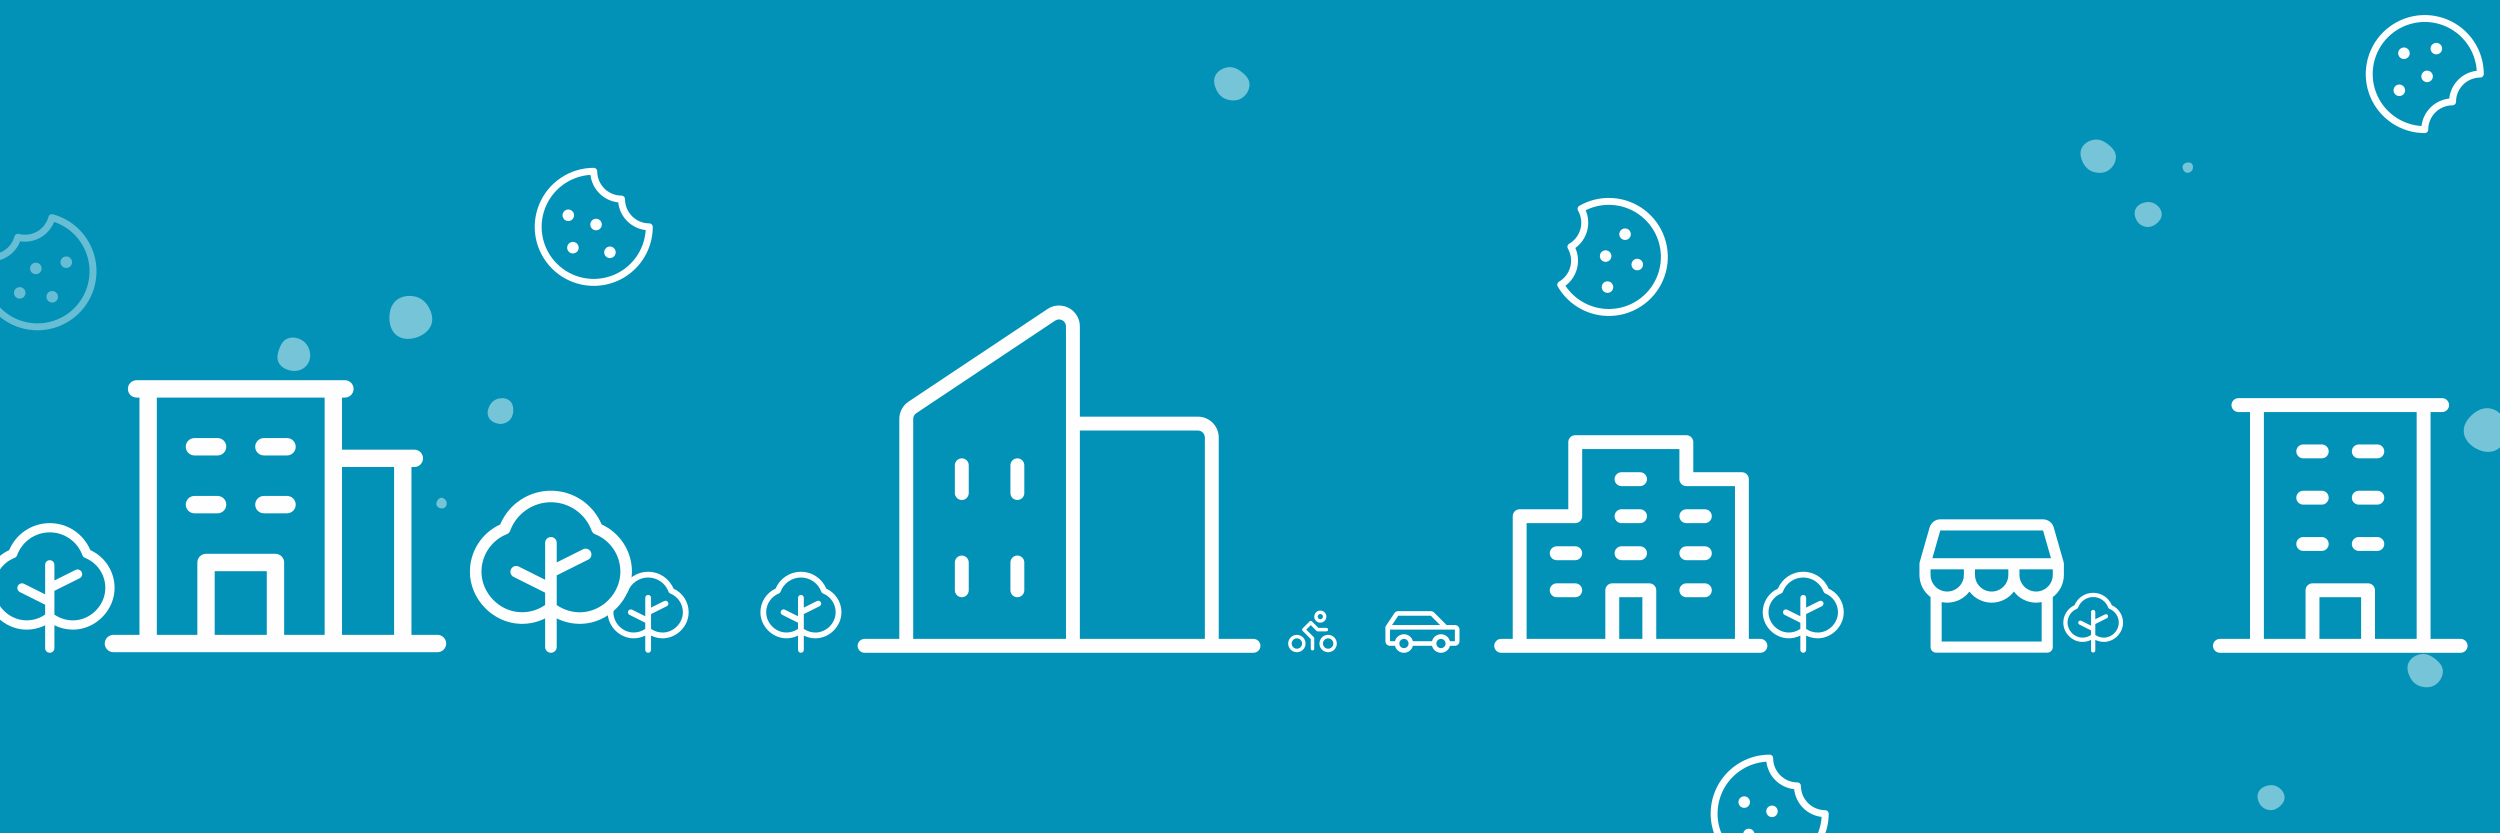
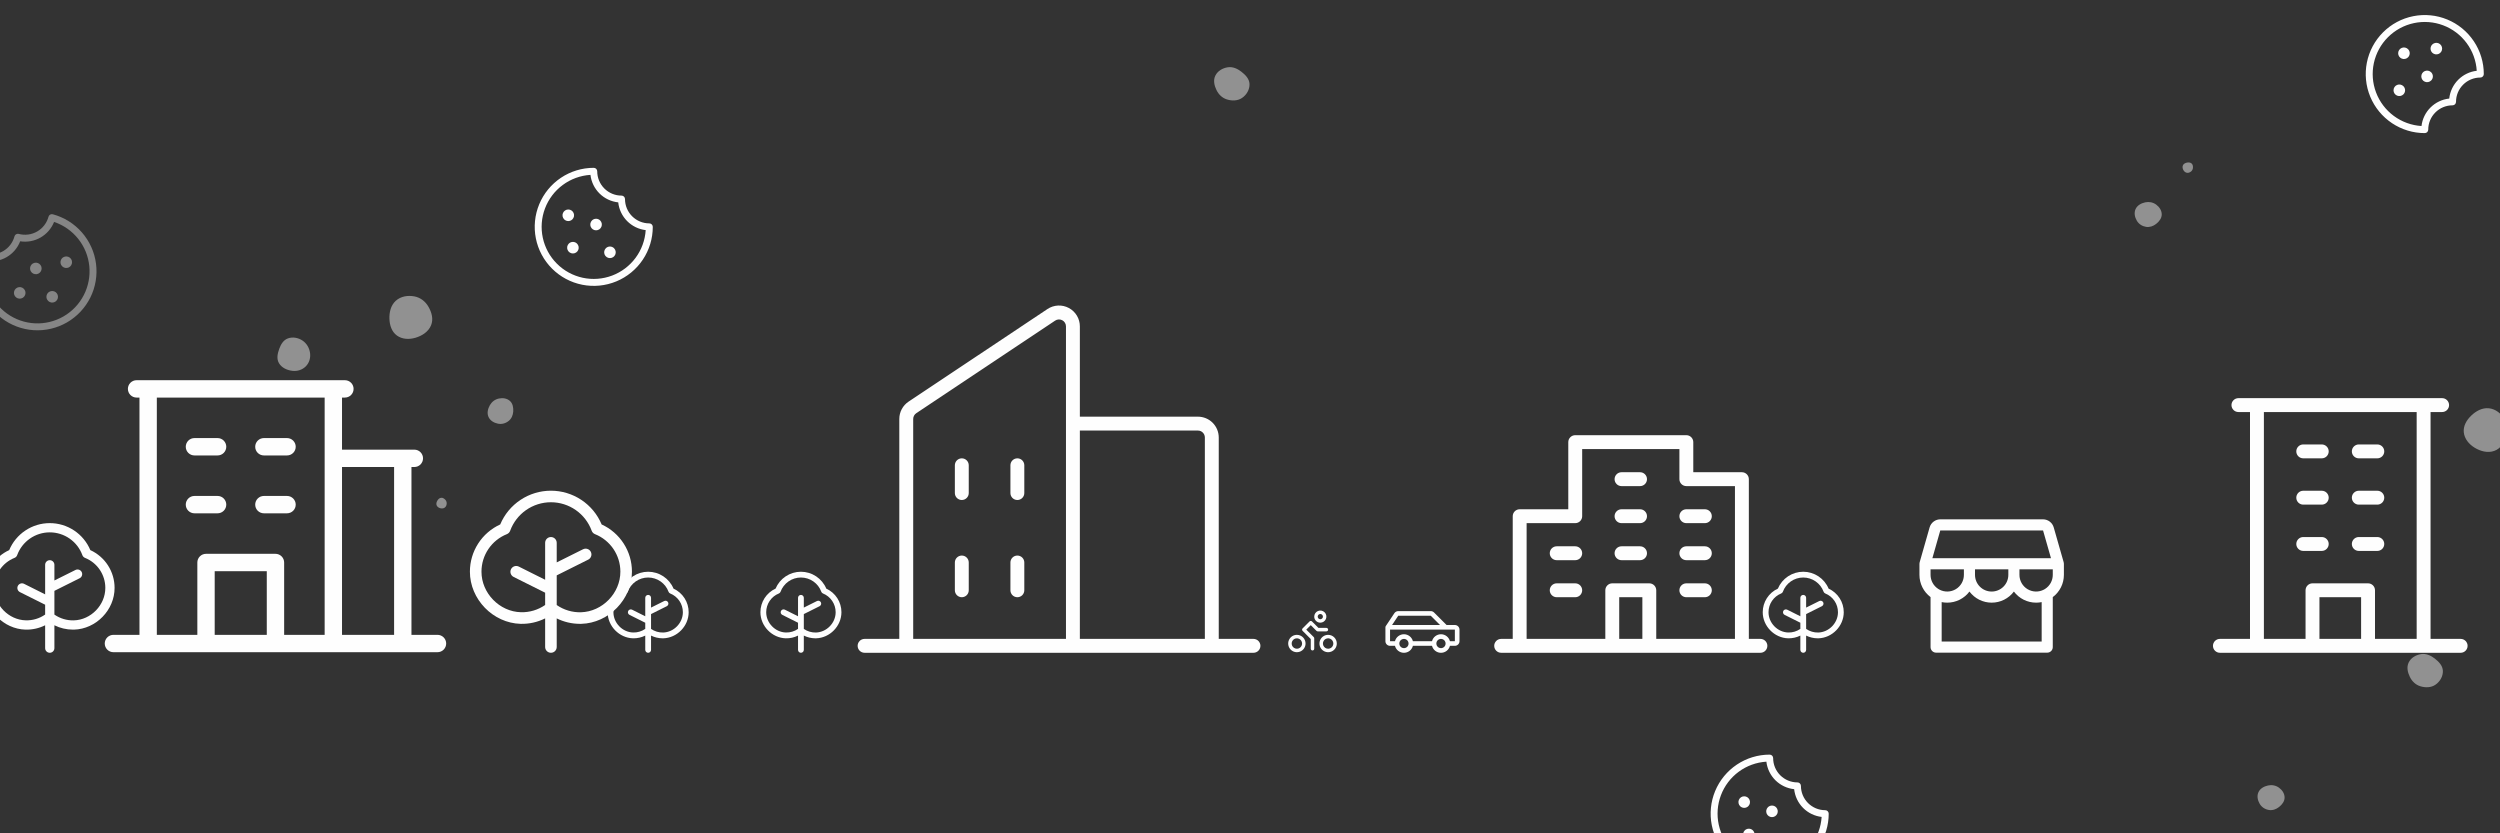
<svg xmlns="http://www.w3.org/2000/svg" fill="none" viewBox="0 0 2160 720" height="720" width="2160">
  <rect x="0" y="0" width="2160" height="720" fill="#333333" stroke="none" />
  <g clip-path="url(#clip0_993_12846)">
-     <rect fill="#0292B7" height="720" width="2160" />
    <path fill="#FEFEFE" d="M1862.91 176.755C1865.69 178.78 1867.74 181.833 1867.74 185.259C1867.75 188.586 1865.54 191.375 1862.92 193.448C1860.42 195.429 1857.33 196.516 1854.17 196.005C1850.87 195.471 1847.94 193.613 1846.25 190.748C1844.43 187.681 1843.65 183.914 1845.12 180.669C1846.58 177.43 1849.94 175.592 1853.43 174.826C1856.74 174.097 1860.17 174.76 1862.91 176.755Z" opacity="0.46" />
    <path fill="#FEFEFE" d="M1969.07 680.577C1971.85 682.602 1973.9 685.655 1973.9 689.081C1973.91 692.408 1971.7 695.197 1969.08 697.269C1966.58 699.251 1963.49 700.338 1960.33 699.827C1957.03 699.293 1954.1 697.435 1952.41 694.57C1950.59 691.503 1949.81 687.736 1951.28 684.491C1952.74 681.252 1956.1 679.414 1959.59 678.647C1962.9 677.918 1966.33 678.582 1969.07 680.577Z" opacity="0.46" />
-     <path fill="#FEFEFE" d="M1821.04 124.457C1824.63 127.231 1828.01 130.706 1828.15 135.203C1828.29 139.952 1825.67 144.472 1821.71 147.174C1817.92 149.752 1813.04 149.831 1808.65 148.48C1804.56 147.221 1801.46 144.185 1799.6 140.375C1797.67 136.419 1796.67 131.843 1798.62 127.899C1800.61 123.868 1804.84 121.383 1809.34 120.693C1813.6 120.038 1817.64 121.836 1821.04 124.457Z" opacity="0.46" />
    <path fill="#FEFEFE" d="M1072.47 61.9C1076.07 64.674 1079.45 68.149 1079.58 72.645C1079.72 77.395 1077.11 81.915 1073.14 84.617C1069.36 87.195 1064.48 87.274 1060.09 85.923C1055.99 84.663 1052.89 81.627 1051.04 77.817C1049.11 73.862 1048.1 69.286 1050.06 65.342C1052.05 61.311 1056.28 58.826 1060.78 58.135C1065.04 57.481 1069.08 59.279 1072.47 61.9Z" opacity="0.46" />
    <path fill="#FEFEFE" d="M2103.54 568.9C2107.13 571.674 2110.51 575.149 2110.65 579.645C2110.79 584.395 2108.17 588.915 2104.21 591.617C2100.42 594.195 2095.54 594.274 2091.15 592.923C2087.06 591.663 2083.96 588.627 2082.1 584.817C2080.17 580.862 2079.17 576.286 2081.12 572.342C2083.11 568.311 2087.34 565.826 2091.84 565.135C2096.1 564.481 2100.14 566.279 2103.54 568.9Z" opacity="0.46" />
    <path fill="#FEFEFE" d="M1893.54 141.248C1894.58 142.164 1894.81 143.638 1894.7 145.016C1894.6 146.293 1893.99 147.444 1892.98 148.24C1891.93 149.063 1890.62 149.555 1889.32 149.262C1887.98 148.959 1886.93 147.968 1886.33 146.741C1885.71 145.463 1885.46 143.964 1886.11 142.699C1886.76 141.43 1888.13 140.758 1889.54 140.483C1890.94 140.21 1892.47 140.31 1893.54 141.248Z" opacity="0.46" />
    <path fill="#FEFEFE" d="M2150.41 352.753C2156.23 353.356 2160.93 357.278 2163.89 362.061C2166.71 366.634 2167.1 372.032 2165.46 377.101C2163.74 382.451 2160.53 387.631 2155 389.595C2149.37 391.596 2143.16 389.908 2138.11 386.824C2133.14 383.795 2129.31 379.14 2128.72 373.569C2128.13 368.083 2131.06 362.999 2135.15 359.077C2139.25 355.137 2144.61 352.15 2150.41 352.753Z" opacity="0.46" />
    <path fill="#FEFEFE" d="M431.023 344.325C434.388 343.615 438.03 344.132 440.578 346.421C443.054 348.645 443.652 352.149 443.441 355.481C443.239 358.667 441.978 361.692 439.486 363.697C436.883 365.791 433.538 366.731 430.277 366.072C426.785 365.366 423.462 363.427 422.029 360.169C420.599 356.917 421.483 353.186 423.245 350.083C424.92 347.132 427.709 345.026 431.023 344.325Z" opacity="0.46" />
    <path fill="#FEFEFE" d="M381.12 430.076C382.498 429.913 383.75 430.726 384.701 431.73C385.581 432.659 386.026 433.886 385.942 435.169C385.855 436.496 385.341 437.803 384.253 438.573C383.132 439.366 381.696 439.48 380.383 439.104C379.017 438.713 377.738 437.892 377.232 436.563C376.724 435.23 377.142 433.763 377.879 432.532C378.612 431.309 379.708 430.242 381.12 430.076Z" opacity="0.46" />
    <path fill="#FEFEFE" d="M248.846 292.345C252.929 290.91 257.624 291.744 261.382 294.263C265.084 296.744 267.351 300.8 267.897 305.114C268.438 309.389 267.153 313.587 264.202 316.535C261.209 319.525 256.965 320.909 252.6 320.395C248.049 319.859 243.42 317.81 241.047 313.809C238.748 309.932 239.821 305.372 241.292 301.323C242.708 297.425 244.914 293.726 248.846 292.345Z" opacity="0.46" />
    <path fill="#FEFEFE" d="M341.977 259.854C346.313 255.938 352.377 255.063 357.91 256.066C363.199 257.024 367.47 260.349 370.143 264.956C372.964 269.819 374.666 275.671 372.429 281.091C370.15 286.615 364.742 290.1 359.066 291.796C353.493 293.461 347.473 293.19 342.935 289.904C338.466 286.669 336.645 281.093 336.464 275.432C336.283 269.743 337.643 263.767 341.977 259.854Z" opacity="0.46" />
    <path fill="#FEFEFE" d="M78.05 475.295C75.156 468.386 70.286 462.487 64.05 458.338C57.814 454.188 50.49 451.975 43 451.975C35.51 451.975 28.187 454.188 21.951 458.338C15.714 462.487 10.844 468.386 7.95 475.295C1.701 478.151 -3.596 482.743 -7.31 488.523C-11.024 494.303 -12.999 501.029 -13 507.9C-13.05 527 3 543.5 22.07 544C27.936 544.142 33.747 542.849 39 540.235V560C39 561.061 39.422 562.078 40.172 562.828C40.922 563.579 41.939 564 43 564C44.061 564 45.078 563.579 45.828 562.828C46.579 562.078 47 561.061 47 560V540.235C51.973 542.704 57.448 543.993 63 544H63.91C83 543.5 99.055 527 99 507.9C98.999 501.029 97.024 494.303 93.31 488.523C89.596 482.743 84.299 478.151 78.05 475.295ZM63.725 536C57.76 536.155 51.901 534.404 47 531V510.5L68.79 499.61C69.26 499.375 69.68 499.05 70.024 498.652C70.368 498.255 70.631 497.794 70.797 497.296C70.963 496.797 71.03 496.271 70.993 495.746C70.955 495.222 70.815 494.71 70.58 494.24C70.345 493.77 70.02 493.351 69.623 493.006C69.225 492.662 68.764 492.399 68.266 492.233C67.767 492.067 67.241 492 66.716 492.037C66.192 492.075 65.68 492.215 65.21 492.45L47 501.53V488C47 486.939 46.579 485.922 45.828 485.172C45.078 484.421 44.061 484 43 484C41.939 484 40.922 484.421 40.172 485.172C39.422 485.922 39 486.939 39 488V513.53L20.79 504.42C19.841 503.945 18.741 503.867 17.734 504.203C16.727 504.539 15.895 505.261 15.42 506.21C14.945 507.159 14.867 508.259 15.203 509.266C15.539 510.273 16.261 511.105 17.21 511.58L39 522.47V530.97C34.1 534.376 28.241 536.128 22.275 535.97C7.45 535.615 -5.04 522.76 -5 507.92C-5.004 502.339 -3.333 496.885 -0.203 492.264C2.927 487.643 7.371 484.068 12.555 482C13.075 481.791 13.546 481.475 13.936 481.073C14.326 480.671 14.627 480.191 14.82 479.665C16.93 473.887 20.765 468.897 25.806 465.372C30.846 461.846 36.849 459.955 43 459.955C49.151 459.955 55.154 461.846 60.194 465.372C65.235 468.897 69.07 473.887 71.18 479.665C71.373 480.191 71.674 480.671 72.064 481.073C72.455 481.475 72.925 481.791 73.445 482C78.628 484.069 83.072 487.644 86.201 492.265C89.331 496.886 91.002 502.339 91 507.92C91.04 522.76 78.55 535.615 63.725 536Z" />
    <path fill="#FEFEFE" d="M519.813 453.119C516.196 444.483 510.107 437.108 502.312 431.922C494.517 426.736 485.363 423.969 476 423.969C466.637 423.969 457.483 426.736 449.688 431.922C441.893 437.108 435.805 444.483 432.188 453.119C424.376 456.689 417.756 462.428 413.113 469.654C408.47 476.879 406.001 485.287 406 493.875C405.938 517.75 426 538.375 449.838 539C457.17 539.177 464.434 537.562 471 534.294V559C471 560.326 471.527 561.598 472.465 562.536C473.402 563.473 474.674 564 476 564C477.326 564 478.598 563.473 479.536 562.536C480.473 561.598 481 560.326 481 559V534.294C487.216 537.38 494.06 538.991 501 539H502.138C526 538.375 546.069 517.75 546 493.875C545.999 485.287 543.53 476.879 538.887 469.654C534.245 462.428 527.624 456.689 519.813 453.119ZM501.906 529C494.45 529.194 487.126 527.005 481 522.75V497.125L508.238 483.512C508.825 483.219 509.349 482.812 509.78 482.316C510.21 481.819 510.539 481.243 510.747 480.62C510.954 479.996 511.037 479.338 510.991 478.683C510.944 478.027 510.769 477.388 510.475 476.8C510.181 476.212 509.775 475.688 509.278 475.258C508.782 474.827 508.206 474.499 507.582 474.291C506.959 474.083 506.301 474 505.645 474.047C504.99 474.093 504.35 474.269 503.763 474.562L481 485.912V469C481 467.674 480.473 466.402 479.536 465.464C478.598 464.527 477.326 464 476 464C474.674 464 473.402 464.527 472.465 465.464C471.527 466.402 471 467.674 471 469V500.912L448.238 489.525C447.051 488.932 445.677 488.834 444.418 489.254C443.159 489.673 442.119 490.576 441.525 491.762C440.932 492.949 440.834 494.323 441.254 495.582C441.673 496.841 442.576 497.882 443.763 498.475L471 512.087V522.712C464.875 526.97 457.551 529.16 450.094 528.962C431.563 528.519 415.95 512.45 416 493.9C415.995 486.924 418.084 480.106 421.996 474.33C425.908 468.554 431.464 464.084 437.944 461.5C438.594 461.239 439.182 460.844 439.67 460.341C440.157 459.839 440.534 459.239 440.775 458.581C443.413 451.359 448.206 445.121 454.507 440.714C460.808 436.308 468.311 433.944 476 433.944C483.689 433.944 491.192 436.308 497.493 440.714C503.794 445.121 508.588 451.359 511.225 458.581C511.466 459.239 511.843 459.839 512.331 460.341C512.818 460.844 513.406 461.239 514.056 461.5C520.535 464.086 526.09 468.556 530.002 474.332C533.914 480.107 536.003 486.924 536 493.9C536.05 512.45 520.438 528.519 501.906 529Z" />
    <path fill="#FEFEFE" d="M581.906 508.559C580.098 504.241 577.054 500.554 573.156 497.961C569.258 495.368 564.681 493.984 560 493.984C555.319 493.984 550.742 495.368 546.844 497.961C542.947 500.554 539.902 504.241 538.094 508.559C534.188 510.345 530.878 513.214 528.556 516.827C526.235 520.44 525.001 524.643 525 528.938C524.969 540.875 535 551.188 546.919 551.5C550.585 551.589 554.217 550.781 557.5 549.147V561.5C557.5 562.163 557.763 562.799 558.232 563.268C558.701 563.737 559.337 564 560 564C560.663 564 561.299 563.737 561.768 563.268C562.237 562.799 562.5 562.163 562.5 561.5V549.147C565.608 550.69 569.03 551.495 572.5 551.5H573.069C585 551.188 595.034 540.875 595 528.938C594.999 524.643 593.765 520.44 591.444 516.827C589.122 513.214 585.812 510.345 581.906 508.559ZM572.953 546.5C569.225 546.597 565.563 545.502 562.5 543.375V530.563L576.119 523.756C576.413 523.609 576.675 523.406 576.89 523.158C577.105 522.91 577.269 522.621 577.373 522.31C577.477 521.998 577.519 521.669 577.495 521.341C577.472 521.014 577.384 520.694 577.238 520.4C577.091 520.106 576.887 519.844 576.639 519.629C576.391 519.414 576.103 519.249 575.791 519.146C575.479 519.042 575.15 519 574.823 519.023C574.495 519.047 574.175 519.134 573.881 519.281L562.5 524.956V516.5C562.5 515.837 562.237 515.201 561.768 514.732C561.299 514.263 560.663 514 560 514C559.337 514 558.701 514.263 558.232 514.732C557.763 515.201 557.5 515.837 557.5 516.5V532.456L546.119 526.763C545.525 526.466 544.838 526.417 544.209 526.627C543.58 526.837 543.059 527.288 542.763 527.881C542.466 528.475 542.417 529.162 542.627 529.791C542.837 530.421 543.288 530.941 543.881 531.238L557.5 538.044V543.356C554.438 545.485 550.775 546.58 547.047 546.481C537.781 546.259 529.975 538.225 530 528.95C529.998 525.462 531.042 522.053 532.998 519.165C534.954 516.277 537.732 514.042 540.972 512.75C541.297 512.619 541.591 512.422 541.835 512.171C542.079 511.919 542.267 511.619 542.388 511.291C543.706 507.679 546.103 504.561 549.254 502.357C552.404 500.154 556.156 498.972 560 498.972C563.845 498.972 567.596 500.154 570.747 502.357C573.897 504.561 576.294 507.679 577.613 511.291C577.733 511.619 577.921 511.919 578.165 512.171C578.409 512.422 578.703 512.619 579.028 512.75C582.268 514.043 585.045 516.278 587.001 519.166C588.957 522.054 590.002 525.462 590 528.95C590.025 538.225 582.219 546.259 572.953 546.5Z" />
    <path fill="#FEFEFE" d="M1579.91 508.559C1578.1 504.241 1575.05 500.554 1571.16 497.961C1567.26 495.368 1562.68 493.984 1558 493.984C1553.32 493.984 1548.74 495.368 1544.84 497.961C1540.95 500.554 1537.9 504.241 1536.09 508.559C1532.19 510.345 1528.88 513.214 1526.56 516.827C1524.24 520.44 1523 524.643 1523 528.938C1522.97 540.875 1533 551.188 1544.92 551.5C1548.58 551.589 1552.22 550.781 1555.5 549.147V561.5C1555.5 562.163 1555.76 562.799 1556.23 563.268C1556.7 563.737 1557.34 564 1558 564C1558.66 564 1559.3 563.737 1559.77 563.268C1560.24 562.799 1560.5 562.163 1560.5 561.5V549.147C1563.61 550.69 1567.03 551.495 1570.5 551.5H1571.07C1583 551.188 1593.03 540.875 1593 528.938C1593 524.643 1591.77 520.44 1589.44 516.827C1587.12 513.214 1583.81 510.345 1579.91 508.559ZM1570.95 546.5C1567.23 546.597 1563.56 545.502 1560.5 543.375V530.563L1574.12 523.756C1574.41 523.609 1574.67 523.406 1574.89 523.158C1575.11 522.91 1575.27 522.621 1575.37 522.31C1575.48 521.998 1575.52 521.669 1575.5 521.341C1575.47 521.014 1575.38 520.694 1575.24 520.4C1575.09 520.106 1574.89 519.844 1574.64 519.629C1574.39 519.414 1574.1 519.249 1573.79 519.146C1573.48 519.042 1573.15 519 1572.82 519.023C1572.5 519.047 1572.18 519.134 1571.88 519.281L1560.5 524.956V516.5C1560.5 515.837 1560.24 515.201 1559.77 514.732C1559.3 514.263 1558.66 514 1558 514C1557.34 514 1556.7 514.263 1556.23 514.732C1555.76 515.201 1555.5 515.837 1555.5 516.5V532.456L1544.12 526.763C1543.53 526.466 1542.84 526.417 1542.21 526.627C1541.58 526.837 1541.06 527.288 1540.76 527.881C1540.47 528.475 1540.42 529.162 1540.63 529.791C1540.84 530.421 1541.29 530.941 1541.88 531.238L1555.5 538.044V543.356C1552.44 545.485 1548.78 546.58 1545.05 546.481C1535.78 546.259 1527.98 538.225 1528 528.95C1528 525.462 1529.04 522.053 1531 519.165C1532.95 516.277 1535.73 514.042 1538.97 512.75C1539.3 512.619 1539.59 512.422 1539.83 512.171C1540.08 511.919 1540.27 511.619 1540.39 511.291C1541.71 507.679 1544.1 504.561 1547.25 502.357C1550.4 500.154 1554.16 498.972 1558 498.972C1561.84 498.972 1565.6 500.154 1568.75 502.357C1571.9 504.561 1574.29 507.679 1575.61 511.291C1575.73 511.619 1575.92 511.919 1576.17 512.171C1576.41 512.422 1576.7 512.619 1577.03 512.75C1580.27 514.043 1583.04 516.278 1585 519.166C1586.96 522.054 1588 525.462 1588 528.95C1588.03 538.225 1580.22 546.259 1570.95 546.5Z" />
-     <path fill="#FEFEFE" d="M1824.66 522.925C1823.32 519.741 1821.08 517.021 1818.2 515.109C1815.33 513.196 1811.95 512.176 1808.5 512.176C1805.05 512.176 1801.67 513.196 1798.8 515.109C1795.92 517.021 1793.68 519.741 1792.34 522.925C1789.46 524.242 1787.02 526.358 1785.31 529.022C1783.6 531.687 1782.69 534.787 1782.69 537.954C1782.66 546.758 1790.06 554.363 1798.85 554.594C1801.56 554.659 1804.24 554.063 1806.66 552.858V561.969C1806.66 562.458 1806.85 562.927 1807.2 563.272C1807.54 563.618 1808.01 563.813 1808.5 563.813C1808.99 563.813 1809.46 563.618 1809.8 563.272C1810.15 562.927 1810.34 562.458 1810.34 561.969V552.858C1812.64 553.996 1815.16 554.59 1817.72 554.594H1818.14C1826.94 554.363 1834.34 546.758 1834.31 537.954C1834.31 534.787 1833.4 531.687 1831.69 529.022C1829.98 526.358 1827.54 524.242 1824.66 522.925ZM1818.05 550.906C1815.3 550.978 1812.6 550.17 1810.34 548.602V539.152L1820.39 534.133C1820.6 534.024 1820.8 533.874 1820.96 533.691C1821.12 533.508 1821.24 533.296 1821.31 533.066C1821.39 532.836 1821.42 532.593 1821.4 532.352C1821.39 532.11 1821.32 531.874 1821.21 531.658C1821.1 531.441 1820.95 531.248 1820.77 531.089C1820.59 530.93 1820.38 530.809 1820.15 530.732C1819.92 530.656 1819.67 530.625 1819.43 530.642C1819.19 530.659 1818.95 530.724 1818.74 530.832L1810.34 535.018V528.781C1810.34 528.292 1810.15 527.823 1809.8 527.478C1809.46 527.132 1808.99 526.938 1808.5 526.938C1808.01 526.938 1807.54 527.132 1807.2 527.478C1806.85 527.823 1806.66 528.292 1806.66 528.781V540.549L1798.26 536.35C1797.82 536.131 1797.32 536.095 1796.85 536.25C1796.39 536.404 1796.01 536.737 1795.79 537.175C1795.57 537.613 1795.53 538.119 1795.69 538.583C1795.84 539.048 1796.17 539.431 1796.61 539.65L1806.66 544.67V548.588C1804.4 550.158 1801.7 550.965 1798.95 550.892C1792.11 550.729 1786.36 544.803 1786.38 537.963C1786.37 535.391 1787.14 532.877 1788.59 530.747C1790.03 528.617 1792.08 526.969 1794.47 526.016C1794.71 525.919 1794.92 525.774 1795.1 525.588C1795.28 525.403 1795.42 525.182 1795.51 524.939C1796.48 522.276 1798.25 519.976 1800.57 518.351C1802.9 516.726 1805.66 515.854 1808.5 515.854C1811.34 515.854 1814.1 516.726 1816.43 518.351C1818.75 519.976 1820.52 522.276 1821.49 524.939C1821.58 525.182 1821.72 525.403 1821.9 525.588C1822.08 525.774 1822.29 525.919 1822.53 526.016C1824.92 526.969 1826.97 528.617 1828.41 530.747C1829.86 532.877 1830.63 535.391 1830.63 537.963C1830.64 544.803 1824.89 550.729 1818.05 550.906Z" />
    <path fill="#FEFEFE" d="M713.906 508.559C712.098 504.241 709.054 500.554 705.156 497.961C701.258 495.368 696.681 493.984 692 493.984C687.319 493.984 682.742 495.368 678.844 497.961C674.947 500.554 671.902 504.241 670.094 508.559C666.188 510.345 662.878 513.214 660.556 516.827C658.235 520.44 657.001 524.643 657 528.938C656.969 540.875 667 551.188 678.919 551.5C682.585 551.589 686.217 550.781 689.5 549.147V561.5C689.5 562.163 689.763 562.799 690.232 563.268C690.701 563.737 691.337 564 692 564C692.663 564 693.299 563.737 693.768 563.268C694.237 562.799 694.5 562.163 694.5 561.5V549.147C697.608 550.69 701.03 551.495 704.5 551.5H705.069C717 551.188 727.034 540.875 727 528.938C726.999 524.643 725.765 520.44 723.444 516.827C721.122 513.214 717.812 510.345 713.906 508.559ZM704.953 546.5C701.225 546.597 697.563 545.502 694.5 543.375V530.563L708.119 523.756C708.413 523.609 708.675 523.406 708.89 523.158C709.105 522.91 709.269 522.621 709.373 522.31C709.477 521.998 709.519 521.669 709.495 521.341C709.472 521.014 709.384 520.694 709.238 520.4C709.091 520.106 708.887 519.844 708.639 519.629C708.391 519.414 708.103 519.249 707.791 519.146C707.479 519.042 707.15 519 706.823 519.023C706.495 519.047 706.175 519.134 705.881 519.281L694.5 524.956V516.5C694.5 515.837 694.237 515.201 693.768 514.732C693.299 514.263 692.663 514 692 514C691.337 514 690.701 514.263 690.232 514.732C689.763 515.201 689.5 515.837 689.5 516.5V532.456L678.119 526.763C677.525 526.466 676.838 526.417 676.209 526.627C675.58 526.837 675.059 527.288 674.763 527.881C674.466 528.475 674.417 529.162 674.627 529.791C674.837 530.421 675.288 530.941 675.881 531.238L689.5 538.044V543.356C686.438 545.485 682.775 546.58 679.047 546.481C669.781 546.259 661.975 538.225 662 528.95C661.998 525.462 663.042 522.053 664.998 519.165C666.954 516.277 669.732 514.042 672.972 512.75C673.297 512.619 673.591 512.422 673.835 512.171C674.079 511.919 674.267 511.619 674.388 511.291C675.706 507.679 678.103 504.561 681.254 502.357C684.404 500.154 688.156 498.972 692 498.972C695.845 498.972 699.596 500.154 702.747 502.357C705.897 504.561 708.294 507.679 709.613 511.291C709.733 511.619 709.921 511.919 710.165 512.171C710.409 512.422 710.703 512.619 711.028 512.75C714.268 514.043 717.045 516.278 719.001 519.166C720.957 522.054 722.002 525.462 722 528.95C722.025 538.225 714.219 546.259 704.953 546.5Z" />
    <path fill="#FEFEFE" d="M378 548.5H355.5V403.5H358C359.989 403.5 361.897 402.71 363.303 401.303C364.71 399.897 365.5 397.989 365.5 396C365.5 394.011 364.71 392.103 363.303 390.697C361.897 389.29 359.989 388.5 358 388.5H295.5V343.5H298C299.989 343.5 301.897 342.71 303.303 341.303C304.71 339.897 305.5 337.989 305.5 336C305.5 334.011 304.71 332.103 303.303 330.697C301.897 329.29 299.989 328.5 298 328.5H118C116.011 328.5 114.103 329.29 112.697 330.697C111.29 332.103 110.5 334.011 110.5 336C110.5 337.989 111.29 339.897 112.697 341.303C114.103 342.71 116.011 343.5 118 343.5H120.5V548.5H98C96.011 548.5 94.103 549.29 92.697 550.697C91.29 552.103 90.5 554.011 90.5 556C90.5 557.989 91.29 559.897 92.697 561.303C94.103 562.71 96.011 563.5 98 563.5H378C379.989 563.5 381.897 562.71 383.303 561.303C384.71 559.897 385.5 557.989 385.5 556C385.5 554.011 384.71 552.103 383.303 550.697C381.897 549.29 379.989 548.5 378 548.5ZM340.5 403.5V548.5H295.5V403.5H340.5ZM135.5 343.5H280.5V548.5H245.5V486C245.5 484.011 244.71 482.103 243.303 480.697C241.897 479.29 239.989 478.5 238 478.5H178C176.011 478.5 174.103 479.29 172.697 480.697C171.29 482.103 170.5 484.011 170.5 486V548.5H135.5V343.5ZM230.5 548.5H185.5V493.5H230.5V548.5ZM160.5 386C160.5 384.011 161.29 382.103 162.697 380.697C164.103 379.29 166.011 378.5 168 378.5H188C189.989 378.5 191.897 379.29 193.303 380.697C194.71 382.103 195.5 384.011 195.5 386C195.5 387.989 194.71 389.897 193.303 391.303C191.897 392.71 189.989 393.5 188 393.5H168C166.011 393.5 164.103 392.71 162.697 391.303C161.29 389.897 160.5 387.989 160.5 386ZM220.5 386C220.5 384.011 221.29 382.103 222.697 380.697C224.103 379.29 226.011 378.5 228 378.5H248C249.989 378.5 251.897 379.29 253.303 380.697C254.71 382.103 255.5 384.011 255.5 386C255.5 387.989 254.71 389.897 253.303 391.303C251.897 392.71 249.989 393.5 248 393.5H228C226.011 393.5 224.103 392.71 222.697 391.303C221.29 389.897 220.5 387.989 220.5 386ZM168 443.5C166.011 443.5 164.103 442.71 162.697 441.303C161.29 439.897 160.5 437.989 160.5 436C160.5 434.011 161.29 432.103 162.697 430.697C164.103 429.29 166.011 428.5 168 428.5H188C189.989 428.5 191.897 429.29 193.303 430.697C194.71 432.103 195.5 434.011 195.5 436C195.5 437.989 194.71 439.897 193.303 441.303C191.897 442.71 189.989 443.5 188 443.5H168ZM220.5 436C220.5 434.011 221.29 432.103 222.697 430.697C224.103 429.29 226.011 428.5 228 428.5H248C249.989 428.5 251.897 429.29 253.303 430.697C254.71 432.103 255.5 434.011 255.5 436C255.5 437.989 254.71 439.897 253.303 441.303C251.897 442.71 249.989 443.5 248 443.5H228C226.011 443.5 224.103 442.71 222.697 441.303C221.29 439.897 220.5 437.989 220.5 436Z" />
    <path fill="#FEFEFE" d="M1083 552H1053V378C1053 373.226 1051.1 368.648 1047.73 365.272C1044.35 361.896 1039.77 360 1035 360H933V282C933.005 278.739 932.124 275.538 930.451 272.739C928.778 269.94 926.376 267.648 923.502 266.108C920.628 264.568 917.39 263.837 914.133 263.994C910.876 264.151 907.722 265.19 905.01 267L785.01 346.995C782.542 348.642 780.519 350.872 779.122 353.489C777.725 356.106 776.996 359.028 777 361.995V552H747C745.409 552 743.883 552.632 742.757 553.757C741.632 554.883 741 556.409 741 558C741 559.591 741.632 561.117 742.757 562.243C743.883 563.368 745.409 564 747 564H1083C1084.59 564 1086.12 563.368 1087.24 562.243C1088.37 561.117 1089 559.591 1089 558C1089 556.409 1088.37 554.883 1087.24 553.757C1086.12 552.632 1084.59 552 1083 552ZM1035 372C1036.59 372 1038.12 372.632 1039.24 373.757C1040.37 374.883 1041 376.409 1041 378V552H933V372H1035ZM789 362.01C788.997 361.019 789.239 360.043 789.705 359.169C790.171 358.295 790.846 357.55 791.67 357L911.67 277.005C912.574 276.402 913.624 276.056 914.71 276.003C915.795 275.951 916.874 276.194 917.832 276.706C918.79 277.219 919.59 277.983 920.148 278.915C920.706 279.847 921.001 280.913 921 282V552H789V362.01ZM885 402V426C885 427.591 884.368 429.117 883.243 430.243C882.117 431.368 880.591 432 879 432C877.409 432 875.883 431.368 874.757 430.243C873.632 429.117 873 427.591 873 426V402C873 400.409 873.632 398.883 874.757 397.757C875.883 396.632 877.409 396 879 396C880.591 396 882.117 396.632 883.243 397.757C884.368 398.883 885 400.409 885 402ZM837 402V426C837 427.591 836.368 429.117 835.243 430.243C834.117 431.368 832.591 432 831 432C829.409 432 827.883 431.368 826.757 430.243C825.632 429.117 825 427.591 825 426V402C825 400.409 825.632 398.883 826.757 397.757C827.883 396.632 829.409 396 831 396C832.591 396 834.117 396.632 835.243 397.757C836.368 398.883 837 400.409 837 402ZM837 486V510C837 511.591 836.368 513.117 835.243 514.243C834.117 515.368 832.591 516 831 516C829.409 516 827.883 515.368 826.757 514.243C825.632 513.117 825 511.591 825 510V486C825 484.409 825.632 482.883 826.757 481.757C827.883 480.632 829.409 480 831 480C832.591 480 834.117 480.632 835.243 481.757C836.368 482.883 837 484.409 837 486ZM885 486V510C885 511.591 884.368 513.117 883.243 514.243C882.117 515.368 880.591 516 879 516C877.409 516 875.883 515.368 874.757 514.243C873.632 513.117 873 511.591 873 510V486C873 484.409 873.632 482.883 874.757 481.757C875.883 480.632 877.409 480 879 480C880.591 480 882.117 480.632 883.243 481.757C884.368 482.883 885 484.409 885 486Z" />
    <path fill="#FEFEFE" d="M1521 552H1511V414C1511 412.409 1510.37 410.883 1509.24 409.757C1508.12 408.632 1506.59 408 1505 408H1463V382C1463 380.409 1462.37 378.883 1461.24 377.757C1460.12 376.632 1458.59 376 1457 376H1361C1359.41 376 1357.88 376.632 1356.76 377.757C1355.63 378.883 1355 380.409 1355 382V440H1313C1311.41 440 1309.88 440.632 1308.76 441.757C1307.63 442.883 1307 444.409 1307 446V552H1297C1295.41 552 1293.88 552.632 1292.76 553.757C1291.63 554.883 1291 556.409 1291 558C1291 559.591 1291.63 561.117 1292.76 562.243C1293.88 563.368 1295.41 564 1297 564H1521C1522.59 564 1524.12 563.368 1525.24 562.243C1526.37 561.117 1527 559.591 1527 558C1527 556.409 1526.37 554.883 1525.24 553.757C1524.12 552.632 1522.59 552 1521 552ZM1319 452H1361C1362.59 452 1364.12 451.368 1365.24 450.243C1366.37 449.117 1367 447.591 1367 446V388H1451V414C1451 415.591 1451.63 417.117 1452.76 418.243C1453.88 419.368 1455.41 420 1457 420H1499V552H1431V510C1431 508.409 1430.37 506.883 1429.24 505.757C1428.12 504.632 1426.59 504 1425 504H1393C1391.41 504 1389.88 504.632 1388.76 505.757C1387.63 506.883 1387 508.409 1387 510V552H1319V452ZM1419 552H1399V516H1419V552ZM1395 414C1395 412.409 1395.63 410.883 1396.76 409.757C1397.88 408.632 1399.41 408 1401 408H1417C1418.59 408 1420.12 408.632 1421.24 409.757C1422.37 410.883 1423 412.409 1423 414C1423 415.591 1422.37 417.117 1421.24 418.243C1420.12 419.368 1418.59 420 1417 420H1401C1399.41 420 1397.88 419.368 1396.76 418.243C1395.63 417.117 1395 415.591 1395 414ZM1395 446C1395 444.409 1395.63 442.883 1396.76 441.757C1397.88 440.632 1399.41 440 1401 440H1417C1418.59 440 1420.12 440.632 1421.24 441.757C1422.37 442.883 1423 444.409 1423 446C1423 447.591 1422.37 449.117 1421.24 450.243C1420.12 451.368 1418.59 452 1417 452H1401C1399.41 452 1397.88 451.368 1396.76 450.243C1395.63 449.117 1395 447.591 1395 446ZM1451 446C1451 444.409 1451.63 442.883 1452.76 441.757C1453.88 440.632 1455.41 440 1457 440H1473C1474.59 440 1476.12 440.632 1477.24 441.757C1478.37 442.883 1479 444.409 1479 446C1479 447.591 1478.37 449.117 1477.24 450.243C1476.12 451.368 1474.59 452 1473 452H1457C1455.41 452 1453.88 451.368 1452.76 450.243C1451.63 449.117 1451 447.591 1451 446ZM1367 478C1367 479.591 1366.37 481.117 1365.24 482.243C1364.12 483.368 1362.59 484 1361 484H1345C1343.41 484 1341.88 483.368 1340.76 482.243C1339.63 481.117 1339 479.591 1339 478C1339 476.409 1339.63 474.883 1340.76 473.757C1341.88 472.632 1343.41 472 1345 472H1361C1362.59 472 1364.12 472.632 1365.24 473.757C1366.37 474.883 1367 476.409 1367 478ZM1367 510C1367 511.591 1366.37 513.117 1365.24 514.243C1364.12 515.368 1362.59 516 1361 516H1345C1343.41 516 1341.88 515.368 1340.76 514.243C1339.63 513.117 1339 511.591 1339 510C1339 508.409 1339.63 506.883 1340.76 505.757C1341.88 504.632 1343.41 504 1345 504H1361C1362.59 504 1364.12 504.632 1365.24 505.757C1366.37 506.883 1367 508.409 1367 510ZM1395 478C1395 476.409 1395.63 474.883 1396.76 473.757C1397.88 472.632 1399.41 472 1401 472H1417C1418.59 472 1420.12 472.632 1421.24 473.757C1422.37 474.883 1423 476.409 1423 478C1423 479.591 1422.37 481.117 1421.24 482.243C1420.12 483.368 1418.59 484 1417 484H1401C1399.41 484 1397.88 483.368 1396.76 482.243C1395.63 481.117 1395 479.591 1395 478ZM1451 478C1451 476.409 1451.63 474.883 1452.76 473.757C1453.88 472.632 1455.41 472 1457 472H1473C1474.59 472 1476.12 472.632 1477.24 473.757C1478.37 474.883 1479 476.409 1479 478C1479 479.591 1478.37 481.117 1477.24 482.243C1476.12 483.368 1474.59 484 1473 484H1457C1455.41 484 1453.88 483.368 1452.76 482.243C1451.63 481.117 1451 479.591 1451 478ZM1451 510C1451 508.409 1451.63 506.883 1452.76 505.757C1453.88 504.632 1455.41 504 1457 504H1473C1474.59 504 1476.12 504.632 1477.24 505.757C1478.37 506.883 1479 508.409 1479 510C1479 511.591 1478.37 513.117 1477.24 514.243C1476.12 515.368 1474.59 516 1473 516H1457C1455.41 516 1453.88 515.368 1452.76 514.243C1451.63 513.117 1451 511.591 1451 510Z" />
    <path fill="#FEFEFE" d="M1783.2 487.1C1783.2 486.654 1783.14 486.209 1783.02 485.78L1774.41 455.66C1773.83 453.661 1772.62 451.904 1770.96 450.649C1769.3 449.395 1767.28 448.711 1765.2 448.7H1676.4C1674.32 448.711 1672.3 449.395 1670.64 450.649C1668.98 451.904 1667.77 453.661 1667.19 455.66L1658.59 485.78C1658.46 486.209 1658.4 486.653 1658.4 487.1V496.7C1658.4 500.426 1659.27 504.101 1660.94 507.433C1662.6 510.766 1665.02 513.664 1668 515.9V559.1C1668 560.373 1668.51 561.594 1669.41 562.494C1670.31 563.394 1671.53 563.9 1672.8 563.9H1768.8C1770.08 563.9 1771.3 563.394 1772.2 562.494C1773.1 561.594 1773.6 560.373 1773.6 559.1V515.9C1776.58 513.664 1779 510.766 1780.67 507.433C1782.33 504.101 1783.2 500.426 1783.2 496.7V487.1ZM1676.4 458.3H1765.2L1772.05 482.3H1669.57L1676.4 458.3ZM1706.4 491.9H1735.2V496.7C1735.2 500.519 1733.69 504.182 1730.98 506.882C1728.28 509.583 1724.62 511.1 1720.8 511.1C1716.98 511.1 1713.32 509.583 1710.62 506.882C1707.92 504.182 1706.4 500.519 1706.4 496.7V491.9ZM1696.8 491.9V496.7C1696.8 499.176 1696.16 501.61 1694.95 503.767C1693.73 505.924 1691.98 507.731 1689.86 509.014C1687.74 510.296 1685.33 511.01 1682.85 511.088C1680.38 511.165 1677.92 510.603 1675.73 509.456C1675.4 509.196 1675.03 508.982 1674.64 508.82C1672.6 507.518 1670.93 505.726 1669.77 503.608C1668.61 501.49 1668 499.115 1668 496.7V491.9H1696.8ZM1764 554.3H1677.6V520.22C1679.18 520.539 1680.79 520.699 1682.4 520.7C1686.13 520.7 1689.8 519.832 1693.14 518.166C1696.47 516.5 1699.37 514.081 1701.6 511.1C1703.84 514.081 1706.74 516.5 1710.07 518.166C1713.4 519.832 1717.08 520.7 1720.8 520.7C1724.53 520.7 1728.2 519.832 1731.54 518.166C1734.87 516.5 1737.77 514.081 1740 511.1C1742.24 514.081 1745.14 516.5 1748.47 518.166C1751.8 519.832 1755.48 520.7 1759.2 520.7C1760.81 520.699 1762.42 520.539 1764 520.22V554.3ZM1766.96 508.82C1766.57 508.982 1766.21 509.194 1765.88 509.45C1763.69 510.598 1761.23 511.162 1758.76 511.085C1756.28 511.009 1753.87 510.295 1751.75 509.013C1749.63 507.731 1747.88 505.925 1746.66 503.768C1745.44 501.611 1744.8 499.177 1744.8 496.7V491.9H1773.6V496.7C1773.6 499.115 1772.99 501.491 1771.83 503.609C1770.67 505.727 1769 507.519 1766.96 508.82Z" />
    <path fill="#FEFEFE" d="M2126 552H2100V356H2110C2111.59 356 2113.12 355.368 2114.24 354.243C2115.37 353.117 2116 351.591 2116 350C2116 348.409 2115.37 346.883 2114.24 345.757C2113.12 344.632 2111.59 344 2110 344H1934C1932.41 344 1930.88 344.632 1929.76 345.757C1928.63 346.883 1928 348.409 1928 350C1928 351.591 1928.63 353.117 1929.76 354.243C1930.88 355.368 1932.41 356 1934 356H1944V552H1918C1916.41 552 1914.88 552.632 1913.76 553.757C1912.63 554.883 1912 556.409 1912 558C1912 559.591 1912.63 561.117 1913.76 562.243C1914.88 563.368 1916.41 564 1918 564H2126C2127.59 564 2129.12 563.368 2130.24 562.243C2131.37 561.117 2132 559.591 2132 558C2132 556.409 2131.37 554.883 2130.24 553.757C2129.12 552.632 2127.59 552 2126 552ZM1956 356H2088V552H2052V510C2052 508.409 2051.37 506.883 2050.24 505.757C2049.12 504.632 2047.59 504 2046 504H1998C1996.41 504 1994.88 504.632 1993.76 505.757C1992.63 506.883 1992 508.409 1992 510V552H1956V356ZM2040 552H2004V516H2040V552ZM1984 390C1984 388.409 1984.63 386.883 1985.76 385.757C1986.88 384.632 1988.41 384 1990 384H2006C2007.59 384 2009.12 384.632 2010.24 385.757C2011.37 386.883 2012 388.409 2012 390C2012 391.591 2011.37 393.117 2010.24 394.243C2009.12 395.368 2007.59 396 2006 396H1990C1988.41 396 1986.88 395.368 1985.76 394.243C1984.63 393.117 1984 391.591 1984 390ZM2032 390C2032 388.409 2032.63 386.883 2033.76 385.757C2034.88 384.632 2036.41 384 2038 384H2054C2055.59 384 2057.12 384.632 2058.24 385.757C2059.37 386.883 2060 388.409 2060 390C2060 391.591 2059.37 393.117 2058.24 394.243C2057.12 395.368 2055.59 396 2054 396H2038C2036.41 396 2034.88 395.368 2033.76 394.243C2032.63 393.117 2032 391.591 2032 390ZM1984 430C1984 428.409 1984.63 426.883 1985.76 425.757C1986.88 424.632 1988.41 424 1990 424H2006C2007.59 424 2009.12 424.632 2010.24 425.757C2011.37 426.883 2012 428.409 2012 430C2012 431.591 2011.37 433.117 2010.24 434.243C2009.12 435.368 2007.59 436 2006 436H1990C1988.41 436 1986.88 435.368 1985.76 434.243C1984.63 433.117 1984 431.591 1984 430ZM2032 430C2032 428.409 2032.63 426.883 2033.76 425.757C2034.88 424.632 2036.41 424 2038 424H2054C2055.59 424 2057.12 424.632 2058.24 425.757C2059.37 426.883 2060 428.409 2060 430C2060 431.591 2059.37 433.117 2058.24 434.243C2057.12 435.368 2055.59 436 2054 436H2038C2036.41 436 2034.88 435.368 2033.76 434.243C2032.63 433.117 2032 431.591 2032 430ZM1990 476C1988.41 476 1986.88 475.368 1985.76 474.243C1984.63 473.117 1984 471.591 1984 470C1984 468.409 1984.63 466.883 1985.76 465.757C1986.88 464.632 1988.41 464 1990 464H2006C2007.59 464 2009.12 464.632 2010.24 465.757C2011.37 466.883 2012 468.409 2012 470C2012 471.591 2011.37 473.117 2010.24 474.243C2009.12 475.368 2007.59 476 2006 476H1990ZM2032 470C2032 468.409 2032.63 466.883 2033.76 465.757C2034.88 464.632 2036.41 464 2038 464H2054C2055.59 464 2057.12 464.632 2058.24 465.757C2059.37 466.883 2060 468.409 2060 470C2060 471.591 2059.37 473.117 2058.24 474.243C2057.12 475.368 2055.59 476 2054 476H2038C2036.41 476 2034.88 475.368 2033.76 474.243C2032.63 473.117 2032 471.591 2032 470Z" />
    <path fill="#FEFEFE" d="M1140.75 538C1141.79 538 1142.8 537.692 1143.67 537.115C1144.53 536.538 1145.2 535.718 1145.6 534.759C1146 533.8 1146.1 532.744 1145.9 531.726C1145.7 530.707 1145.2 529.772 1144.46 529.038C1143.73 528.303 1142.79 527.803 1141.77 527.601C1140.76 527.398 1139.7 527.502 1138.74 527.9C1137.78 528.297 1136.96 528.97 1136.38 529.833C1135.81 530.697 1135.5 531.712 1135.5 532.75C1135.5 534.142 1136.05 535.478 1137.04 536.462C1138.02 537.447 1139.36 538 1140.75 538ZM1140.75 530.5C1141.2 530.5 1141.63 530.632 1142 530.879C1142.37 531.126 1142.66 531.478 1142.83 531.889C1143 532.3 1143.04 532.752 1142.96 533.189C1142.87 533.625 1142.66 534.026 1142.34 534.341C1142.03 534.656 1141.63 534.87 1141.19 534.957C1140.75 535.044 1140.3 534.999 1139.89 534.829C1139.48 534.658 1139.13 534.37 1138.88 534C1138.63 533.63 1138.5 533.195 1138.5 532.75C1138.5 532.153 1138.74 531.581 1139.16 531.159C1139.58 530.737 1140.15 530.5 1140.75 530.5ZM1147.5 548.5C1146.02 548.5 1144.57 548.94 1143.33 549.764C1142.1 550.588 1141.14 551.759 1140.57 553.13C1140 554.5 1139.85 556.008 1140.14 557.463C1140.43 558.918 1141.15 560.254 1142.2 561.303C1143.25 562.352 1144.58 563.067 1146.04 563.356C1147.49 563.645 1149 563.497 1150.37 562.929C1151.74 562.361 1152.91 561.4 1153.74 560.167C1154.56 558.933 1155 557.483 1155 556C1155 554.011 1154.21 552.103 1152.8 550.697C1151.4 549.29 1149.49 548.5 1147.5 548.5ZM1147.5 560.5C1146.61 560.5 1145.74 560.236 1145 559.742C1144.26 559.247 1143.68 558.544 1143.34 557.722C1143 556.9 1142.91 555.995 1143.09 555.122C1143.26 554.249 1143.69 553.447 1144.32 552.818C1144.95 552.189 1145.75 551.76 1146.62 551.586C1147.5 551.413 1148.4 551.502 1149.22 551.843C1150.04 552.183 1150.75 552.76 1151.24 553.5C1151.74 554.24 1152 555.11 1152 556C1152 557.193 1151.53 558.338 1150.68 559.182C1149.84 560.026 1148.69 560.5 1147.5 560.5ZM1120.5 548.5C1119.02 548.5 1117.57 548.94 1116.33 549.764C1115.1 550.588 1114.14 551.759 1113.57 553.13C1113 554.5 1112.85 556.008 1113.14 557.463C1113.43 558.918 1114.15 560.254 1115.2 561.303C1116.25 562.352 1117.58 563.067 1119.04 563.356C1120.49 563.645 1122 563.497 1123.37 562.929C1124.74 562.361 1125.91 561.4 1126.74 560.167C1127.56 558.933 1128 557.483 1128 556C1128 555.015 1127.81 554.04 1127.43 553.13C1127.05 552.22 1126.5 551.393 1125.8 550.697C1125.11 550 1124.28 549.448 1123.37 549.071C1122.46 548.694 1121.48 548.5 1120.5 548.5ZM1120.5 560.5C1119.61 560.5 1118.74 560.236 1118 559.742C1117.26 559.247 1116.68 558.544 1116.34 557.722C1116 556.9 1115.91 555.995 1116.09 555.122C1116.26 554.249 1116.69 553.447 1117.32 552.818C1117.95 552.189 1118.75 551.76 1119.62 551.586C1120.5 551.413 1121.4 551.502 1122.22 551.843C1123.04 552.183 1123.75 552.76 1124.24 553.5C1124.74 554.24 1125 555.11 1125 556C1125 557.193 1124.53 558.338 1123.68 559.182C1122.84 560.026 1121.69 560.5 1120.5 560.5ZM1146 545.5H1138.5C1138.3 545.5 1138.11 545.461 1137.93 545.386C1137.74 545.311 1137.58 545.201 1137.44 545.061L1132.5 540.121L1128.62 544L1135.06 550.439C1135.2 550.578 1135.31 550.744 1135.39 550.926C1135.46 551.108 1135.5 551.303 1135.5 551.5V560.5C1135.5 560.898 1135.34 561.279 1135.06 561.561C1134.78 561.842 1134.4 562 1134 562C1133.6 562 1133.22 561.842 1132.94 561.561C1132.66 561.279 1132.5 560.898 1132.5 560.5V552.121L1125.44 545.061C1125.3 544.922 1125.19 544.757 1125.11 544.574C1125.04 544.392 1125 544.197 1125 544C1125 543.803 1125.04 543.608 1125.11 543.426C1125.19 543.243 1125.3 543.078 1125.44 542.939L1131.44 536.939C1131.58 536.799 1131.74 536.689 1131.93 536.613C1132.11 536.538 1132.3 536.499 1132.5 536.499C1132.7 536.499 1132.89 536.538 1133.07 536.613C1133.26 536.689 1133.42 536.799 1133.56 536.939L1139.12 542.5H1146C1146.4 542.5 1146.78 542.658 1147.06 542.939C1147.34 543.221 1147.5 543.602 1147.5 544C1147.5 544.398 1147.34 544.779 1147.06 545.061C1146.78 545.342 1146.4 545.5 1146 545.5Z" />
    <path fill="#FEFEFE" d="M1257 540H1249.83L1239 529.172C1238.63 528.799 1238.19 528.504 1237.7 528.302C1237.22 528.101 1236.7 527.998 1236.17 528H1208.07C1207.41 528.001 1206.77 528.164 1206.19 528.475C1205.61 528.785 1205.11 529.233 1204.75 529.78L1197.34 540.89C1197.12 541.219 1197 541.605 1197 542V554C1197 555.061 1197.42 556.078 1198.17 556.828C1198.92 557.579 1199.94 558 1201 558H1205.25C1205.69 559.721 1206.69 561.246 1208.09 562.335C1209.5 563.424 1211.22 564.016 1213 564.016C1214.78 564.016 1216.5 563.424 1217.91 562.335C1219.31 561.246 1220.31 559.721 1220.75 558H1237.25C1237.69 559.721 1238.69 561.246 1240.09 562.335C1241.5 563.424 1243.22 564.016 1245 564.016C1246.78 564.016 1248.5 563.424 1249.91 562.335C1251.31 561.246 1252.31 559.721 1252.75 558H1257C1258.06 558 1259.08 557.579 1259.83 556.828C1260.58 556.078 1261 555.061 1261 554V544C1261 542.939 1260.58 541.922 1259.83 541.172C1259.08 540.421 1258.06 540 1257 540ZM1208.07 532H1236.17L1244.17 540H1202.75L1208.07 532ZM1213 560C1212.21 560 1211.44 559.765 1210.78 559.326C1210.12 558.886 1209.61 558.262 1209.3 557.531C1209 556.8 1208.92 555.996 1209.08 555.22C1209.23 554.444 1209.61 553.731 1210.17 553.172C1210.73 552.612 1211.44 552.231 1212.22 552.077C1213 551.923 1213.8 552.002 1214.53 552.304C1215.26 552.607 1215.89 553.12 1216.33 553.778C1216.77 554.436 1217 555.209 1217 556C1217 557.061 1216.58 558.078 1215.83 558.828C1215.08 559.579 1214.06 560 1213 560ZM1245 560C1244.21 560 1243.44 559.765 1242.78 559.326C1242.12 558.886 1241.61 558.262 1241.3 557.531C1241 556.8 1240.92 555.996 1241.08 555.22C1241.23 554.444 1241.61 553.731 1242.17 553.172C1242.73 552.612 1243.44 552.231 1244.22 552.077C1245 551.923 1245.8 552.002 1246.53 552.304C1247.26 552.607 1247.89 553.12 1248.33 553.778C1248.77 554.436 1249 555.209 1249 556C1249 557.061 1248.58 558.078 1247.83 558.828C1247.08 559.579 1246.06 560 1245 560ZM1257 554H1252.75C1252.31 552.279 1251.31 550.754 1249.91 549.665C1248.5 548.576 1246.78 547.984 1245 547.984C1243.22 547.984 1241.5 548.576 1240.09 549.665C1238.69 550.754 1237.69 552.279 1237.25 554H1220.75C1220.31 552.279 1219.31 550.754 1217.91 549.665C1216.5 548.576 1214.78 547.984 1213 547.984C1211.22 547.984 1209.5 548.576 1208.09 549.665C1206.69 550.754 1205.69 552.279 1205.25 554H1201V544H1257V554Z" />
    <path fill="#FEFEFE" d="M530.535 214.465C531.234 215.164 531.711 216.055 531.904 217.025C532.097 217.995 531.998 219 531.62 219.914C531.241 220.828 530.6 221.609 529.778 222.158C528.956 222.708 527.989 223.001 527 223.001C526.011 223.001 525.044 222.708 524.222 222.158C523.4 221.609 522.759 220.828 522.38 219.914C522.002 219 521.903 217.995 522.096 217.025C522.289 216.055 522.766 215.164 523.465 214.465C524.403 213.528 525.674 213.001 527 213.001C528.326 213.001 529.597 213.528 530.535 214.465ZM491.465 210.465C490.766 211.164 490.289 212.055 490.096 213.025C489.903 213.995 490.002 215 490.38 215.914C490.759 216.828 491.4 217.609 492.222 218.158C493.044 218.708 494.011 219.001 495 219.001C495.989 219.001 496.956 218.708 497.778 218.158C498.6 217.609 499.241 216.828 499.62 215.914C499.998 215 500.097 213.995 499.904 213.025C499.711 212.055 499.234 211.164 498.535 210.465C497.597 209.528 496.326 209.001 495 209.001C493.674 209.001 492.403 209.528 491.465 210.465ZM494.535 189.535C495.234 188.836 495.711 187.945 495.904 186.975C496.097 186.005 495.998 185 495.62 184.086C495.241 183.172 494.6 182.391 493.778 181.842C492.956 181.292 491.989 180.999 491 180.999C490.011 180.999 489.044 181.292 488.222 181.842C487.4 182.391 486.759 183.172 486.38 184.086C486.002 185 485.903 186.005 486.096 186.975C486.289 187.945 486.766 188.836 487.465 189.535C488.403 190.472 489.674 190.999 491 190.999C492.326 190.999 493.597 190.472 494.535 189.535ZM511.465 190.465C510.766 191.164 510.289 192.055 510.096 193.025C509.903 193.995 510.002 195 510.38 195.914C510.759 196.828 511.4 197.609 512.222 198.158C513.044 198.708 514.011 199.001 515 199.001C515.989 199.001 516.956 198.708 517.778 198.158C518.6 197.609 519.241 196.828 519.62 195.914C519.998 195 520.097 193.995 519.904 193.025C519.711 192.055 519.234 191.164 518.535 190.465C517.597 189.528 516.326 189.001 515 189.001C513.674 189.001 512.403 189.528 511.465 190.465ZM564 196C564 206.087 561.009 215.947 555.405 224.334C549.801 232.721 541.836 239.258 532.517 243.118C523.198 246.978 512.943 247.988 503.05 246.02C493.157 244.052 484.07 239.195 476.938 232.062C469.805 224.93 464.948 215.843 462.98 205.95C461.012 196.057 462.022 185.802 465.882 176.483C469.742 167.164 476.279 159.199 484.666 153.595C493.053 147.991 502.913 145 513 145C513.796 145 514.559 145.316 515.121 145.879C515.684 146.441 516 147.204 516 148C516 153.57 518.213 158.911 522.151 162.849C526.089 166.788 531.43 169 537 169C537.796 169 538.559 169.316 539.121 169.879C539.684 170.441 540 171.204 540 172C540 177.57 542.213 182.911 546.151 186.849C550.089 190.788 555.43 193 561 193C561.796 193 562.559 193.316 563.121 193.879C563.684 194.441 564 195.204 564 196ZM557.91 198.825C551.818 198.115 546.148 195.356 541.831 190.999C537.513 186.643 534.805 180.948 534.15 174.85C528.047 174.2 522.346 171.493 517.984 167.175C513.623 162.856 510.86 157.182 510.15 151.085C501.508 151.628 493.206 154.654 486.24 159.798C479.274 164.943 473.941 171.988 470.88 180.088C467.818 188.188 467.159 197 468.982 205.465C470.804 213.931 475.03 221.691 481.153 227.814C487.275 233.938 495.035 238.165 503.5 239.988C511.966 241.811 520.777 241.153 528.878 238.092C536.978 235.032 544.024 229.699 549.169 222.734C554.314 215.769 557.341 207.467 557.885 198.825H557.91Z" />
    <path fill="#FEFEFE" d="M1546.54 721.465C1547.23 722.164 1547.71 723.055 1547.9 724.025C1548.1 724.995 1548 726 1547.62 726.914C1547.24 727.828 1546.6 728.609 1545.78 729.158C1544.96 729.708 1543.99 730.001 1543 730.001C1542.01 730.001 1541.04 729.708 1540.22 729.158C1539.4 728.609 1538.76 727.828 1538.38 726.914C1538 726 1537.9 724.995 1538.1 724.025C1538.29 723.055 1538.77 722.164 1539.47 721.465C1540.4 720.528 1541.67 720.001 1543 720.001C1544.33 720.001 1545.6 720.528 1546.54 721.465ZM1507.47 717.465C1506.77 718.164 1506.29 719.055 1506.1 720.025C1505.9 720.995 1506 722 1506.38 722.914C1506.76 723.828 1507.4 724.609 1508.22 725.158C1509.04 725.708 1510.01 726.001 1511 726.001C1511.99 726.001 1512.96 725.708 1513.78 725.158C1514.6 724.609 1515.24 723.828 1515.62 722.914C1516 722 1516.1 720.995 1515.9 720.025C1515.71 719.055 1515.23 718.164 1514.54 717.465C1513.6 716.528 1512.33 716.001 1511 716.001C1509.67 716.001 1508.4 716.528 1507.47 717.465ZM1510.54 696.535C1511.23 695.836 1511.71 694.945 1511.9 693.975C1512.1 693.005 1512 692 1511.62 691.086C1511.24 690.172 1510.6 689.391 1509.78 688.842C1508.96 688.292 1507.99 687.999 1507 687.999C1506.01 687.999 1505.04 688.292 1504.22 688.842C1503.4 689.391 1502.76 690.172 1502.38 691.086C1502 692 1501.9 693.005 1502.1 693.975C1502.29 694.945 1502.77 695.836 1503.47 696.535C1504.4 697.472 1505.67 697.999 1507 697.999C1508.33 697.999 1509.6 697.472 1510.54 696.535ZM1527.47 697.465C1526.77 698.164 1526.29 699.055 1526.1 700.025C1525.9 700.995 1526 702 1526.38 702.914C1526.76 703.828 1527.4 704.609 1528.22 705.158C1529.04 705.708 1530.01 706.001 1531 706.001C1531.99 706.001 1532.96 705.708 1533.78 705.158C1534.6 704.609 1535.24 703.828 1535.62 702.914C1536 702 1536.1 700.995 1535.9 700.025C1535.71 699.055 1535.23 698.164 1534.54 697.465C1533.6 696.528 1532.33 696.001 1531 696.001C1529.67 696.001 1528.4 696.528 1527.47 697.465ZM1580 703C1580 713.087 1577.01 722.947 1571.4 731.334C1565.8 739.721 1557.84 746.258 1548.52 750.118C1539.2 753.978 1528.94 754.988 1519.05 753.02C1509.16 751.052 1500.07 746.195 1492.94 739.062C1485.81 731.93 1480.95 722.843 1478.98 712.95C1477.01 703.057 1478.02 692.802 1481.88 683.483C1485.74 674.164 1492.28 666.199 1500.67 660.595C1509.05 654.991 1518.91 652 1529 652C1529.8 652 1530.56 652.316 1531.12 652.879C1531.68 653.441 1532 654.204 1532 655C1532 660.57 1534.21 665.911 1538.15 669.849C1542.09 673.788 1547.43 676 1553 676C1553.8 676 1554.56 676.316 1555.12 676.879C1555.68 677.441 1556 678.204 1556 679C1556 684.57 1558.21 689.911 1562.15 693.849C1566.09 697.788 1571.43 700 1577 700C1577.8 700 1578.56 700.316 1579.12 700.879C1579.68 701.441 1580 702.204 1580 703ZM1573.91 705.825C1567.82 705.115 1562.15 702.356 1557.83 697.999C1553.51 693.643 1550.81 687.948 1550.15 681.85C1544.05 681.2 1538.35 678.493 1533.98 674.175C1529.62 669.856 1526.86 664.182 1526.15 658.085C1517.51 658.628 1509.21 661.654 1502.24 666.798C1495.27 671.943 1489.94 678.988 1486.88 687.088C1483.82 695.188 1483.16 704 1484.98 712.465C1486.8 720.931 1491.03 728.691 1497.15 734.814C1503.28 740.938 1511.03 745.165 1519.5 746.988C1527.97 748.811 1536.78 748.153 1544.88 745.092C1552.98 742.032 1560.02 736.699 1565.17 729.734C1570.31 722.769 1573.34 714.467 1573.89 705.825H1573.91Z" />
    <g clip-path="url(#clip1_993_12846)">
-       <path fill="#FEFEFE" d="M1384.05 246.759C1383.79 247.714 1383.82 248.724 1384.14 249.66C1384.46 250.597 1385.05 251.418 1385.83 252.02C1386.62 252.622 1387.56 252.978 1388.55 253.043C1389.54 253.107 1390.52 252.878 1391.38 252.384C1392.23 251.889 1392.92 251.152 1393.36 250.265C1393.8 249.378 1393.96 248.381 1393.83 247.4C1393.7 246.42 1393.29 245.5 1392.64 244.756C1391.98 244.013 1391.13 243.479 1390.17 243.224C1388.89 242.881 1387.53 243.06 1386.38 243.723C1385.23 244.386 1384.39 245.478 1384.05 246.759ZM1415.88 223.76C1416.84 224.015 1417.7 224.549 1418.35 225.292C1419 226.036 1419.42 226.956 1419.55 227.936C1419.68 228.917 1419.51 229.914 1419.07 230.801C1418.64 231.688 1417.95 232.425 1417.09 232.919C1416.23 233.414 1415.25 233.643 1414.26 233.579C1413.28 233.514 1412.33 233.158 1411.55 232.556C1410.76 231.954 1410.17 231.133 1409.85 230.196C1409.54 229.259 1409.5 228.25 1409.76 227.295C1410.1 226.014 1410.94 224.922 1412.09 224.259C1413.24 223.596 1414.6 223.417 1415.88 223.76ZM1402.76 207.169C1401.8 206.913 1400.95 206.379 1400.29 205.636C1399.64 204.892 1399.22 203.972 1399.1 202.992C1398.97 202.011 1399.13 201.014 1399.57 200.127C1400.01 199.241 1400.7 198.503 1401.55 198.009C1402.41 197.514 1403.39 197.285 1404.38 197.349C1405.37 197.414 1406.31 197.77 1407.1 198.372C1407.88 198.974 1408.47 199.796 1408.79 200.732C1409.11 201.669 1409.14 202.678 1408.88 203.634C1408.54 204.914 1407.7 206.006 1406.55 206.669C1405.4 207.332 1404.04 207.512 1402.76 207.169ZM1388.56 216.439C1389.52 216.695 1390.38 217.228 1391.03 217.972C1391.68 218.715 1392.1 219.635 1392.23 220.616C1392.36 221.596 1392.19 222.593 1391.75 223.48C1391.32 224.367 1390.63 225.104 1389.77 225.599C1388.91 226.093 1387.93 226.323 1386.94 226.258C1385.96 226.193 1385.01 225.837 1384.23 225.235C1383.44 224.633 1382.85 223.812 1382.53 222.875C1382.22 221.939 1382.18 220.929 1382.44 219.974C1382.78 218.693 1383.62 217.602 1384.77 216.939C1385.92 216.276 1387.28 216.096 1388.56 216.439ZM1345.83 247.5C1350.88 256.235 1358.4 263.279 1367.44 267.74C1376.49 272.202 1386.66 273.88 1396.66 272.564C1406.66 271.247 1416.04 266.995 1423.63 260.344C1431.21 253.693 1436.65 244.943 1439.26 235.2C1441.87 225.457 1441.54 215.158 1438.29 205.607C1435.05 196.055 1429.05 187.679 1421.05 181.539C1413.05 175.398 1403.4 171.769 1393.34 171.109C1383.27 170.449 1373.24 172.789 1364.5 177.833C1363.81 178.23 1363.31 178.886 1363.1 179.654C1362.9 180.423 1363 181.242 1363.4 181.931C1366.19 186.754 1366.94 192.486 1365.5 197.866C1364.06 203.246 1360.54 207.832 1355.72 210.617C1355.03 211.015 1354.52 211.67 1354.32 212.439C1354.11 213.207 1354.22 214.026 1354.62 214.715C1357.4 219.539 1358.16 225.271 1356.72 230.651C1355.27 236.03 1351.75 240.617 1346.93 243.402C1346.24 243.8 1345.74 244.455 1345.53 245.223C1345.33 245.992 1345.44 246.811 1345.83 247.5ZM1352.52 246.901C1357.44 243.241 1360.97 238.016 1362.53 232.084C1364.09 226.153 1363.59 219.867 1361.11 214.259C1366.07 210.644 1369.65 205.449 1371.27 199.528C1372.89 193.608 1372.44 187.312 1370.01 181.677C1377.77 177.827 1386.47 176.296 1395.07 177.268C1403.68 178.241 1411.82 181.675 1418.52 187.16C1425.22 192.644 1430.2 199.946 1432.85 208.188C1435.51 216.43 1435.73 225.264 1433.49 233.628C1431.25 241.993 1426.64 249.533 1420.22 255.345C1413.8 261.156 1405.84 264.992 1397.3 266.392C1388.75 267.792 1379.98 266.696 1372.04 263.237C1364.11 259.778 1357.33 254.101 1352.54 246.889L1352.52 246.901Z" />
-     </g>
+       </g>
    <path fill="#FEFEFE" d="M2076.54 81.535C2075.84 82.234 2074.94 82.711 2073.97 82.904C2073 83.097 2072 82.998 2071.09 82.62C2070.17 82.241 2069.39 81.6 2068.84 80.778C2068.29 79.956 2068 78.989 2068 78C2068 77.011 2068.29 76.044 2068.84 75.222C2069.39 74.4 2070.17 73.759 2071.09 73.38C2072 73.002 2073 72.903 2073.97 73.096C2074.94 73.289 2075.84 73.766 2076.54 74.465C2077.47 75.403 2078 76.674 2078 78C2078 79.326 2077.47 80.597 2076.54 81.535ZM2080.54 42.465C2079.84 41.766 2078.94 41.289 2077.97 41.096C2077 40.903 2076 41.002 2075.09 41.38C2074.17 41.759 2073.39 42.4 2072.84 43.222C2072.29 44.044 2072 45.011 2072 46C2072 46.989 2072.29 47.956 2072.84 48.778C2073.39 49.6 2074.17 50.241 2075.09 50.62C2076 50.998 2077 51.097 2077.97 50.904C2078.94 50.711 2079.84 50.234 2080.54 49.535C2081.47 48.597 2082 47.326 2082 46C2082 44.674 2081.47 43.403 2080.54 42.465ZM2101.46 45.535C2102.16 46.234 2103.06 46.711 2104.03 46.904C2105 47.097 2106 46.998 2106.91 46.62C2107.83 46.241 2108.61 45.6 2109.16 44.778C2109.71 43.956 2110 42.989 2110 42C2110 41.011 2109.71 40.044 2109.16 39.222C2108.61 38.4 2107.83 37.759 2106.91 37.38C2106 37.002 2105 36.903 2104.03 37.096C2103.06 37.289 2102.16 37.766 2101.46 38.465C2100.53 39.403 2100 40.674 2100 42C2100 43.326 2100.53 44.597 2101.46 45.535ZM2100.53 62.465C2099.84 61.766 2098.94 61.289 2097.97 61.096C2097 60.903 2096 61.002 2095.09 61.38C2094.17 61.759 2093.39 62.4 2092.84 63.222C2092.29 64.044 2092 65.011 2092 66C2092 66.989 2092.29 67.956 2092.84 68.778C2093.39 69.6 2094.17 70.241 2095.09 70.62C2096 70.998 2097 71.097 2097.97 70.904C2098.94 70.711 2099.84 70.234 2100.53 69.535C2101.47 68.597 2102 67.326 2102 66C2102 64.674 2101.47 63.403 2100.53 62.465ZM2095 115C2084.91 115 2075.05 112.009 2066.67 106.405C2058.28 100.801 2051.74 92.836 2047.88 83.517C2044.02 74.198 2043.01 63.943 2044.98 54.05C2046.95 44.157 2051.81 35.07 2058.94 27.938C2066.07 20.805 2075.16 15.948 2085.05 13.98C2094.94 12.012 2105.2 13.022 2114.52 16.882C2123.84 20.742 2131.8 27.279 2137.4 35.666C2143.01 44.053 2146 53.913 2146 64C2146 64.796 2145.68 65.559 2145.12 66.121C2144.56 66.684 2143.8 67 2143 67C2137.43 67 2132.09 69.213 2128.15 73.151C2124.21 77.089 2122 82.43 2122 88C2122 88.796 2121.68 89.559 2121.12 90.121C2120.56 90.684 2119.8 91 2119 91C2113.43 91 2108.09 93.213 2104.15 97.151C2100.21 101.089 2098 106.43 2098 112C2098 112.796 2097.68 113.559 2097.12 114.121C2096.56 114.684 2095.8 115 2095 115ZM2092.17 108.91C2092.88 102.818 2095.64 97.148 2100 92.831C2104.36 88.513 2110.05 85.805 2116.15 85.15C2116.8 79.046 2119.51 73.346 2123.83 68.984C2128.14 64.623 2133.82 61.86 2139.91 61.15C2139.37 52.508 2136.35 44.206 2131.2 37.24C2126.06 30.274 2119.01 24.941 2110.91 21.88C2102.81 18.819 2094 18.159 2085.53 19.982C2077.07 21.804 2069.31 26.03 2063.19 32.153C2057.06 38.275 2052.84 46.035 2051.01 54.5C2049.19 62.966 2049.85 71.777 2052.91 79.878C2055.97 87.978 2061.3 95.024 2068.27 100.169C2075.23 105.314 2083.53 108.341 2092.17 108.885L2092.17 108.91Z" />
    <g opacity="0.4">
      <path fill="#FEFEFE" d="M54.758 222.225C55.614 221.731 56.598 221.501 57.585 221.566C58.572 221.63 59.518 221.986 60.302 222.588C61.087 223.19 61.675 224.011 61.993 224.948C62.311 225.884 62.344 226.894 62.088 227.849C61.832 228.804 61.299 229.662 60.555 230.314C59.812 230.966 58.892 231.383 57.911 231.512C56.931 231.641 55.934 231.477 55.047 231.039C54.16 230.602 53.423 229.911 52.928 229.054C52.266 227.906 52.086 226.542 52.429 225.261C52.772 223.98 53.61 222.888 54.758 222.225ZM40.782 258.929C41.277 259.785 42.014 260.476 42.901 260.913C43.788 261.351 44.785 261.516 45.765 261.387C46.746 261.258 47.666 260.841 48.409 260.189C49.153 259.537 49.687 258.679 49.943 257.723C50.198 256.768 50.165 255.758 49.847 254.822C49.529 253.885 48.941 253.064 48.156 252.462C47.372 251.86 46.426 251.505 45.439 251.44C44.452 251.375 43.469 251.605 42.612 252.1C41.464 252.763 40.626 253.855 40.283 255.135C39.94 256.416 40.12 257.78 40.782 258.929ZM21.36 250.546C20.866 249.69 20.128 248.999 19.241 248.561C18.355 248.124 17.358 247.959 16.377 248.088C15.397 248.217 14.476 248.634 13.733 249.286C12.989 249.938 12.456 250.796 12.2 251.751C11.944 252.707 11.977 253.716 12.295 254.653C12.613 255.589 13.201 256.411 13.986 257.013C14.771 257.615 15.716 257.97 16.703 258.035C17.69 258.099 18.674 257.87 19.53 257.375C20.678 256.712 21.516 255.62 21.859 254.34C22.202 253.059 22.023 251.694 21.36 250.546ZM26.64 234.434C27.134 235.29 27.872 235.981 28.759 236.419C29.646 236.856 30.642 237.021 31.623 236.892C32.603 236.763 33.524 236.346 34.267 235.694C35.011 235.042 35.544 234.184 35.8 233.229C36.056 232.273 36.023 231.264 35.705 230.327C35.387 229.391 34.799 228.569 34.014 227.967C33.23 227.365 32.284 227.01 31.297 226.945C30.31 226.881 29.326 227.11 28.47 227.605C27.322 228.268 26.484 229.36 26.141 230.64C25.798 231.921 25.977 233.285 26.64 234.434ZM45.584 185.121C55.327 187.732 64.077 193.173 70.728 200.757C77.378 208.341 81.631 217.726 82.948 227.727C84.264 237.727 82.586 247.894 78.124 256.94C73.663 265.987 66.619 273.508 57.884 278.551C49.148 283.594 39.114 285.934 29.048 285.274C18.983 284.615 9.339 280.985 1.337 274.845C-6.665 268.704 -12.667 260.329 -15.91 250.777C-19.152 241.226 -19.489 230.927 -16.878 221.184C-16.672 220.415 -16.17 219.76 -15.481 219.362C-14.791 218.964 -13.973 218.857 -13.204 219.063C-7.824 220.504 -2.092 219.749 2.731 216.965C7.554 214.18 11.074 209.593 12.515 204.213C12.722 203.445 13.224 202.79 13.913 202.392C14.602 201.994 15.421 201.886 16.19 202.092C21.57 203.533 27.302 202.779 32.125 199.994C36.948 197.209 40.468 192.623 41.909 187.243C42.115 186.474 42.618 185.819 43.307 185.421C43.996 185.023 44.815 184.915 45.584 185.121ZM46.736 191.735C44.474 197.436 40.341 202.198 35.015 205.241C29.69 208.284 23.488 209.426 17.429 208.48C15.221 214.208 11.131 219.014 5.831 222.109C0.53 225.204 -5.666 226.404 -11.738 225.512C-13.45 234 -12.677 242.802 -9.51 250.862C-6.344 258.922 -0.919 265.897 6.113 270.95C13.145 276.004 21.485 278.921 30.134 279.352C38.783 279.783 47.372 277.709 54.871 273.38C62.371 269.051 68.462 262.65 72.414 254.945C76.366 247.239 78.011 238.558 77.151 229.941C76.292 221.324 72.964 213.139 67.568 206.366C62.172 199.594 54.937 194.522 46.73 191.759L46.736 191.735Z" />
    </g>
  </g>
  <defs>
    <clipPath id="clip0_993_12846">
      <rect fill="white" height="720" width="2160" />
    </clipPath>
    <clipPath id="clip1_993_12846">
      <rect transform="matrix(-0.866 0.5 0.5 0.866 1413.43 134.574)" fill="white" height="128" width="128" />
    </clipPath>
  </defs>
</svg>